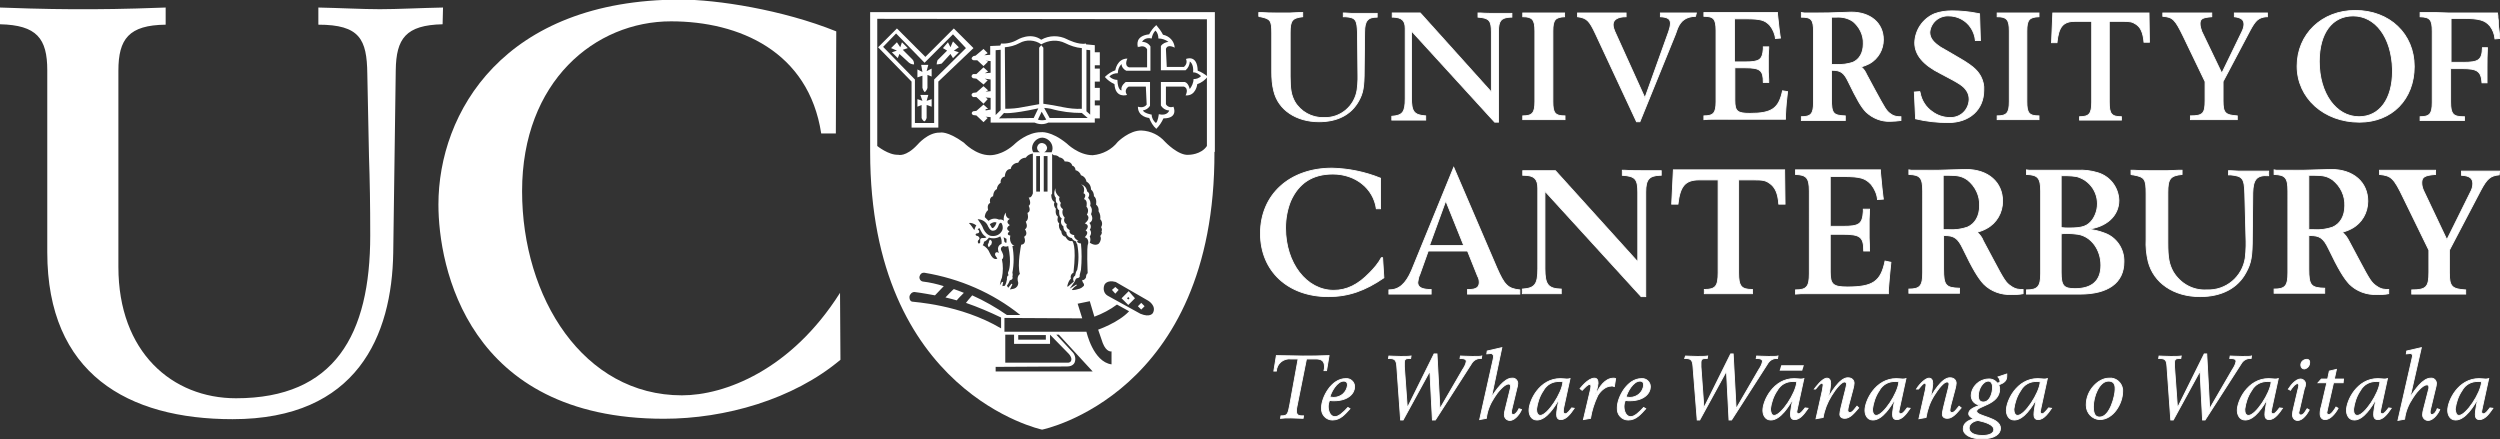
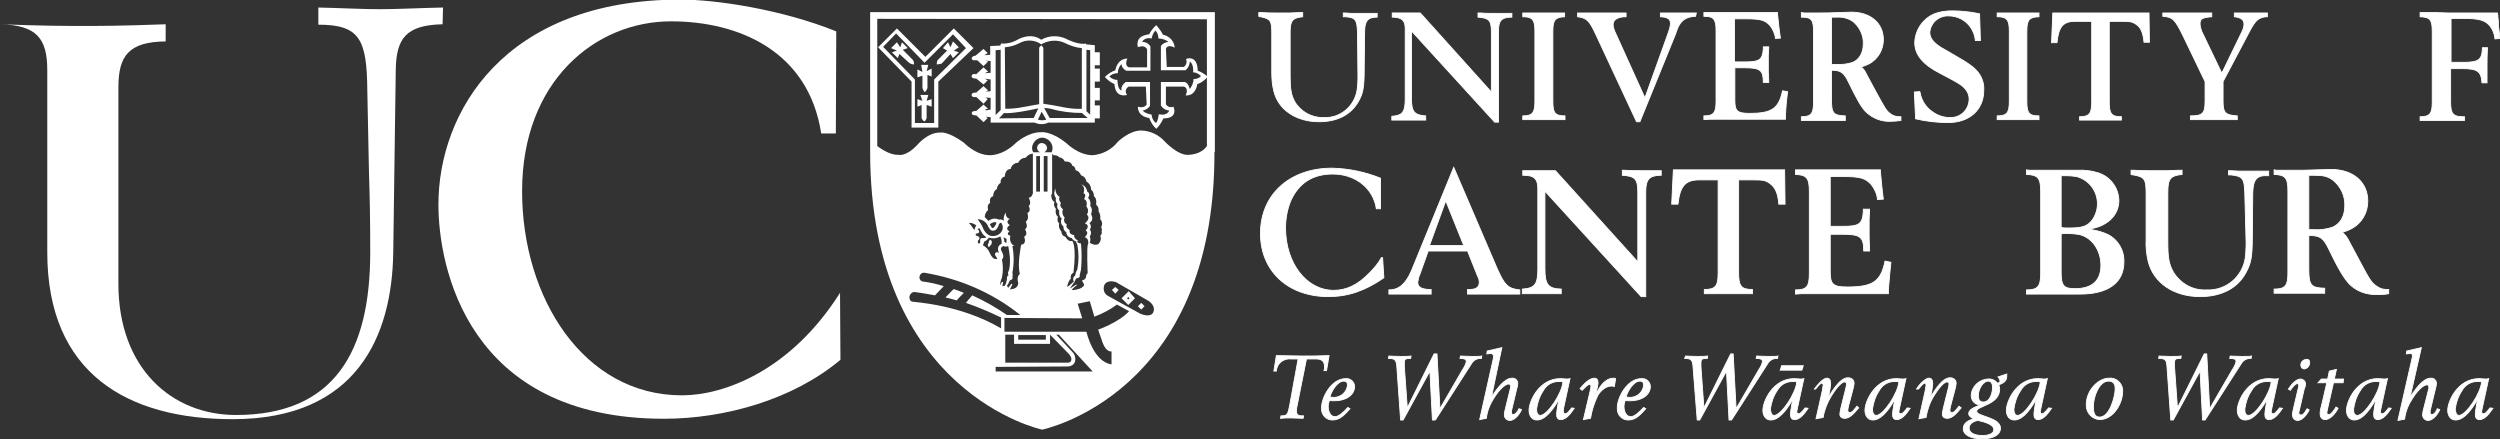
<svg xmlns="http://www.w3.org/2000/svg" version="1.1" id="Layer_1" x="0px" y="0px" viewBox="0 0 597.6 105" style="enable-background:new 0 0 597.6 105;" xml:space="preserve">
  <rect x="0" y="0" width="597.6" height="105" fill="#333333" stroke="none" />
  <style type="text/css">
	.st0{fill:#FFFFFF;}
	.st1{fill:none;}
	.st2{fill:none;stroke:#E30613;stroke-width:0.25;}
	.st3{fill:#FFFFFF;stroke:#FFFFFF;stroke-width:0.21;}
</style>
-   <path class="st0" d="M105.8,5.8C97,6,94.7,9.2,94.6,16.8L94,60.4c-0.3,19.8-8.6,39.8-38.4,39.8c-25.1,0-44.3-10.9-44.3-39.9V16.8  C11.3,9.2,8.8,6,0,5.8V1.8c10.9,0.4,15.5,0.4,19.8,0.4s9,0,19.8-0.4v4.1c-8.8,0.1-11.3,3.4-11.3,11v46.9c0,20.4,12.9,31.4,28.1,31.4  c23.6,0,32.1-15.2,32.1-38.9c0-7.6-0.1-13-0.3-19l-0.4-19.7C87.7,9.4,86,5.9,76.1,5.9V1.8c5,0.1,10.5,0.4,14.7,0.4s9.8-0.3,15.1-0.4  L105.8,5.8z" />
+   <path class="st0" d="M105.8,5.8C97,6,94.7,9.2,94.6,16.8L94,60.4c-0.3,19.8-8.6,39.8-38.4,39.8c-25.1,0-44.3-10.9-44.3-39.9V16.8  C11.3,9.2,8.8,6,0,5.8c10.9,0.4,15.5,0.4,19.8,0.4s9,0,19.8-0.4v4.1c-8.8,0.1-11.3,3.4-11.3,11v46.9c0,20.4,12.9,31.4,28.1,31.4  c23.6,0,32.1-15.2,32.1-38.9c0-7.6-0.1-13-0.3-19l-0.4-19.7C87.7,9.4,86,5.9,76.1,5.9V1.8c5,0.1,10.5,0.4,14.7,0.4s9.8-0.3,15.1-0.4  L105.8,5.8z" />
  <path class="st0" d="M199.8,31.9h-3.5c-3-19.6-19.6-26.8-35.9-26.8c-18.1,0-35.6,14.3-35.6,40.6c0,25.5,14.7,48.8,38.2,48.8  c10.2,0,26.1-6,37.8-24.5l0.1,16c-11.3,9.5-27.6,14.1-42.2,14.1c-47,0-53.9-36.4-53.9-51.2c0-22,15.6-49,57.9-49  c8.6,0,24.3,2.4,37.2,7.6L199.8,31.9z" />
  <path class="st1" d="M239.2,20.8" />
  <path class="st0" d="M272,11.3L272,11.3c-0.1-0.5-0.7-2.7,2.7-3.1c0.4-0.8,1-1.6,1.7-2.2c0.6,0.7,1.2,1.5,1.6,2.3  c1.5,0.3,2.7,1.5,2.8,3.1c0,0-1.7-1-2.1,0.3l0.2,4.3h4.1c0.6-0.5,0.8-1.2,0.5-1.9c0,0,2.7-1.2,2.8,2.8c0.9,0.3,1.6,0.8,2.4,1.4  c-0.6,0.8-1.5,1.5-2.5,1.8c0,0-0.3,2.9-2.8,2.7c0,0,0.9-1.6-0.4-2.1h-4.3v4.2c0.3,0.6,1.1,0.9,1.8,0.6c0,0,0,0,0,0  c0,0,1.3,2.8-2.4,2.8c-0.4,0.9-1,1.8-1.7,2.5c-0.8-0.7-1.3-1.6-1.7-2.6c0,0-2.7-0.2-2.7-2.7c0,0,1.4,0.5,2.1-0.5l-0.2-4.3h-4.1  c-0.7,0.4-0.9,1.2-0.5,1.8c0,0.1,0.1,0.1,0.1,0.2c0,0-2.8,0.9-3-2.6c-0.9-0.4-1.7-1-2.3-1.7c0.7-0.7,1.6-1.3,2.5-1.6  c0,0,0.4-2.8,2.9-2.8c0,0-0.9,1.7,0.4,2.1h4.3v-4.3c-0.3-0.7-1.2-0.9-1.8-0.6C272.2,11.1,272.1,11.2,272,11.3z M275,11.1v5.8h-5.8  c-0.6-0.3-1.1-0.9-1.1-1.6c-0.6,0.6-0.9,1.4-0.9,2.2c-0.7,0-1.5,0.2-2,0.8c0.5,0.5,1.2,0.8,1.9,0.8c0.1,2.6,1,2.5,1,2.5  c-0.3-1.1,1-2,1-2h5.8v5.7c-0.4,0.6-1,1-1.7,1.1c0.3,0.7,2.1,1,2.1,1c0,0.8,0.4,1.5,1,2c0.5-0.3,0.7-2.1,0.7-2.1  c2.1,0.5,2.5-0.9,2.5-0.9c-0.8,0-1.6-0.5-2-1.2v-5.6h5.7c0.9,0.2,1.2,1.7,1.2,1.7c0.5-0.7,0.9-1.5,0.9-2.4c0.7,0,1.3-0.2,1.8-0.7  c-0.5-0.5-1.1-0.9-1.9-0.9c0.2-2.1-0.8-2.6-0.8-2.6c0,0.8-0.4,1.6-1,2.1h-5.9V11c0.4-0.6,1.1-0.9,1.8-1c-0.7-0.5-1.5-0.8-2.4-0.8  c0-0.7-0.2-1.4-0.7-1.9c-0.5,0.5-0.8,1.2-0.9,1.9C273.6,8.8,273,10,273,10C273.8,10,274.6,10.4,275,11.1L275,11.1z" />
  <path class="st0" d="M209.9,11.3l4.5-4.5l6.8,6.8l6.8-6.8l4.7,4.7l-8.4,8v11h-6.4v-11L209.9,11.3z M218.7,19v10.4h4.6V19l7.6-7.5  l-3.1-3.3l-6.8,6.8L214.2,8l-3.1,3.2L218.7,19z" />
  <path class="st0" d="M220.2,15.5h1.7l-0.4,1.5l1.2-0.6v1.9l-1-0.4V21c-0.1,0.4-0.3,0.7-0.6,1c-0.2,0-0.4-0.4-0.6-1v-2.9l-1.2,0.4  v-1.9l1.2,0.6L220.2,15.5z" />
  <path class="st0" d="M220,22.7h1.9l-0.4,1.4l1.2-0.4v1.8l-1.2-0.4v3.1c-0.2,0.6-0.4,0.8-0.6,0.8c-0.3-0.2-0.5-0.5-0.6-0.8v-3.1  l-1,0.4v-1.8l1.2,0.4L220,22.7L220,22.7z" />
  <path class="st0" d="M213,11.5l1.4-1.4l0.8,1.2l0.4-1.2l1.4,1.4l-1.2,0.4l2.3,2.3c0.3,0.3,0.4,0.7,0.4,1.2c-0.4,0-0.8-0.1-1.2-0.4  l-2.3-2.1l-0.4,1l-1.4-1.4l1.2-0.4L213,11.5L213,11.5z" />
  <path class="st0" d="M227.8,9.9l1.4,1.4l-1.2,0.8l1.2,0.4l-1.4,1.4l-0.6-1l-2.1,2.3c-0.4,0.1-0.8,0.2-1.2,0.2c0-0.3,0.1-0.7,0.2-1  l2.3-2.3l-1-0.6l1.2-1.4l0.6,1.2L227.8,9.9L227.8,9.9z" />
  <path class="st0" d="M226,71.1c0.6,0.1,2.7,0.7,2.7,0.7c0.2-0.3,1.7-1.8,1.7-1.8c-0.4-0.2-2.4-0.9-2.4-0.9  C227.8,69.2,226,71.1,226,71.1z" />
  <polygon class="st0" points="272.8,72.4 272,73.2 272.8,74 273.6,73.2 " />
  <polygon class="st0" points="267.4,69.3 266.6,70.2 265.8,69.3 266.6,68.6 " />
  <path class="st0" d="M271.3,71.3l-1.6,1.6l-1.6-1.6l1.7-1.7L271.3,71.3z M269.7,71l-0.3,0.3l0.3,0.3l0.3-0.3L269.7,71z" />
  <path class="st0" d="M236.3,58.3c-0.1-0.1-0.1-0.2-0.1-0.3c0,0,0,0.1,0,0.1c-0.1,0.4-0.1,0.8,0.2,1l0.3-0.4l0,0l0.3-0.3l0,0l0,0  c0,0,0-0.1,0-0.1c0.2-0.4,0.1-0.8-0.3-1c0,0,0,0-0.1,0l-0.2,0.4l0,0L236.3,58.3z" />
  <path class="st0" d="M290.3,36.3c0.2,58.1-41.2,66.4-41.2,66.4S208,94,208,36.3V2.9h82.4V36.3z M209.7,4.5v30.4c0,0,2.7,2.2,5,2.1  c0,0,1.8,0.6,4.6-2.4c0,0,2.5-3,5.4-2.9c0,0,1.7-0.5,5.7,2.4c0,0,2.8,3,6.2,3c0,0,3,0.2,6.2-2.9c0,0,2.8-2.6,6-2.6  c0,0,2.4-0.4,6.2,2.7c0,0,2.8,2.8,6.2,2.8c2.4-0.2,4.6-1.4,6-3.2c0,0,2.8-2.8,5.7-2.7c2.2,0.1,4.2,1.1,5.6,2.7c0,0,3.2,3.4,5.7,3.1  c0,0,2.9,0,4.3-2.1V4.6L209.7,4.5z M248.6,37.3h-0.9v8.5h0.9V37.3z M250.4,37.3h-0.9v8.5h0.9V37.3z M251.3,36.5  c0.2-0.3,0.3-0.7,0.3-1.1c0-1.3-1.1-2.4-2.4-2.5c-1.3,0-2.4,1.1-2.5,2.4c0,0.4,0.1,0.8,0.3,1.1h1.6c-0.4-0.2-0.7-0.6-0.7-1.1  c0.1-0.7,0.6-1.2,1.3-1.1c0.6,0.1,1,0.5,1.1,1.1c0,0.5-0.3,0.9-0.7,1.1H251.3z M240.1,76v3.3h19.6c0,0,1.6,7.2,6,7.8V84  c0,0-1.2,0.3-2.1-2l-1.1-3.2c0,0,4.9-1.7,7.4-4.4l-2.9-1.6c-1.6,1.2-3.5,2.2-5.4,2.9l-1.1-3.7l-2.9,0.6l1.1,3.5L240.1,76z   M243.4,80.1v1.1h6.6v-1.1L243.4,80.1z M240.3,80v6.7h15c0,0,0.8,0,0.8-0.8c0,0,0.1-0.5-0.6-1.3L251,80v2.2h-8.6v-2.2L240.3,80z   M238,87.7v1.1h23.2l-8.1-8.8h-0.6l4,4.3c0.5,0.6,0.7,1.5,0.4,2.3c0,0-0.3,1-1.8,1L238,87.7z M272.6,75c2.4,1,3-0.2,3-0.2  c0.9-1.7-1.1-2.9-1.1-2.9l-7.8-4.5c-2.2-0.6-2.7,0.7-2.7,0.7c-0.4,1-0.1,2.1,0.8,2.6L272.6,75z M239.3,78.5v-2.6  c-2.7-1.3-5.5-2.5-8.4-3.5c0,0,1.1-1.4,1.5-1.8c2.9,1.3,5.7,2.9,8.3,4.7h3.2c-6.6-5.3-14.5-8.7-22.9-10.1c0,0-0.9-0.2-1.2,0.9  c-0.1,0.5,0.2,1.1,0.8,1.2c1.7,0.2,3.4,0.6,5,1.1l-2.1,2.2c0,0-3.2-0.6-4.9-0.8c-0.6,0-1.1,0.5-1.2,1.1c0,0,0,0,0,0  c0,0-0.1,1,0.6,1.2C218.2,72.2,229.5,72.7,239.3,78.5z M236.3,52.8c0.7-0.6,1.7-0.7,2.5-0.3c0.4-0.1,0.9,0,1.2,0.3  c-0.2-0.7,0-1.5,0.5-2c-0.2,0.6,0.1,1.3,0.8,1.5c0,0,0.1,0,0.1,0c-1.3,0.8,0,1.5,0,1.5c-1.4,0.9-0.1,1.5-0.1,1.5c-1,0.9,0.2,1,0.2,1  c-0.4,2,1,2.5,1,2.5c-0.2,0-0.3,0-0.5,0c0.4,2.1,0.4,4.3,0,6.4c0.1,0.3,0.1,0.6,0,0.9c0.3,0.8-0.6,0.9-0.6,0.9  c-0.2,0.5-0.4,0.9-0.7,1.3l0.3,0.5l0.8-1L242,68l-0.6,1.2l1-0.2c0.6-0.2,1-0.7,1-1.4c-0.5-1.6,0.4-2.1,0.4-2.1c-0.7-2.2,0.3-7,0.3-7  c1.5-0.2,0.7-1.9,0.7-1.9c1.1-0.6,0.2-1.8,0.2-1.8c0.9-0.5,0.2-1.8,0.2-1.8c0.9-0.6,0.4-2.1,0.4-2.1c1-0.4,0.3-1.7,0.3-1.7  c0.8-0.5,0-2,0-2c0.7,0.2,1-1,1-1v-9.5c-0.7,0.1-1.3,0.4-1.7,1c-0.8,0-1.5,0.5-1.8,1.2c-0.9,0-1.7,0.7-1.8,1.5  c-1.4,0-1.4,1.8-1.4,1.8c-0.7,0.1-1.1,0.8-1,1.5c-0.5,0.3-0.9,0.9-0.9,1.5c-0.9,0.4-0.9,1.7-0.9,1.7c-1.1,0.3-0.7,1.6-0.7,1.6  c-0.9,0.4-0.5,1.7-0.5,1.7c-0.5,0.4-0.8,1.1-0.8,1.7C235.7,52.2,236,52.5,236.3,52.8L236.3,52.8z M235.1,54.8c0.9,1.7,2,1.6,2,1.6  c0.8,0.1,1.7-0.2,2.2-0.9c0.5-0.6,0.5-1.4,0.2-2c-0.3-0.6-0.7,0.1-0.7,0.1c-0.5,1.6-1.2,1.5-1.2,1.5c-0.9,0.4-1.5-1.2-1.5-1.2  c-0.4-0.9-1.4-1.5-2.4-1.5C234.2,53.1,234.8,53.9,235.1,54.8L235.1,54.8z M235.2,57.8c0,0.3-0.1,0.6-0.3,0.8  c0.8,0.4,1.4,1.1,1.7,1.9c0.9,2,1.8,1.3,1.8,1.3l-0.4-0.6c-0.2-0.2-0.2-0.6,0-0.8c0.4-0.3,0.8,0.1,0.8,0.1c-0.8-1.8,0.6-2.2,0.6-2.2  c0.1-0.6,0-1.2-0.3-1.8c-0.8,0.5-1.8,0.6-2.7,0.3C236,57.3,235.7,57.6,235.2,57.8L235.2,57.8z M236.6,53.6l0.4,0.7  c0,0,0.2,0.5,0.6,0c0.3-0.3,0.5-0.7,0.6-1.1C238.2,53.2,237.7,52.8,236.6,53.6L236.6,53.6z M233.4,53.9c-0.5-0.4-1.2-0.7-1.8-0.6  c0.5,0.5,0.9,1.1,1.3,1.7C232.9,55,233.2,54,233.4,53.9L233.4,53.9z M239.8,58.8c-0.1,0.1-0.3,0.2-0.4,0.3c-0.2,0.2-0.2,0.6,0,0.9  c0,0,0.9,1.4,0.1,2c0.3,1.4,0.3,2.9,0,4.4c-0.3,0.6-0.4,1.2-0.5,1.8l0.5-0.8h0.3l-0.2,1l0.6-0.1c0.3-0.5,0.4-1,0.5-1.5  c0,0-0.1-0.9,0.4-1c-0.2-0.3-0.2-0.7,0-1c0,0,0.8-1.8-0.1-6C240.7,59,240.2,59,239.8,58.8L239.8,58.8z M239.9,56.7  c0,0,0.2,0.9,0.2,1.1l0.2,0.2h0.3l0-0.9L239.9,56.7z M255.7,69l1.6-1l0.1,0.2c-0.5,0.3-0.9,0.7-1.2,1.1c0,0,0.3,0.2,1.9-0.3  c0.3-0.1,0.6-0.3,0.9-0.6c0,0,0.3-0.2,0-0.7c-0.2-0.2-0.3-0.5-0.3-0.8c0.2,0.1,0.5,0,0.6-0.2c0,0,0.1,0,0.3-0.4c0-0.4,0.1-0.8,0.4-1  c0,0-0.3-6.5,0.1-7c0,0,0.3-1.3-0.8-1.6c0,0,1.2-1.1,0.2-1.6c0,0,1.3-1.2-0.2-1.7c0,0,1.6-1.1,0.5-2.1c0.4-0.6,0.4-1.4-0.1-1.9  c0,0,0.4-1.6-0.6-1.8c0,0,0.8-1.1-0.1-1.4c0,0,0.6-1.6-0.6-2.1c0,0,1.2,0.1,1.5,1.7c0,0,0.9,0.4,0.2,1.5c0.5,0.5,0.7,1.2,0.5,1.9  c0.5,0.6,0.5,1.3,0.2,2c0,0,0.9,1.4-0.4,2.1c0.4,0.4,0.5,1.1,0.1,1.6c0.4,0.4,0.4,1.1,0,1.6c0,0,0,0,0,0c0.2,0.5,0.2,1.1,0,1.5  c0,0,1.3,1,2.2,0.2c0.4-0.5,0.6-1.2,0.3-1.8c0,0,0.6-0.6,0.3-1.1c0.2-0.3,0.1-0.7-0.1-1c0.4-0.6,0.3-1.4-0.2-1.9  c0.1-0.6,0-1.3-0.4-1.9c0.1-0.6-0.1-1.2-0.6-1.6c0,0,0.3-1.4-0.5-2c0-0.6-0.2-1.2-0.7-1.6c0-0.8-0.4-1.5-1.1-1.9  c-0.1-0.7-0.6-1.3-1.3-1.5c-0.2-0.6-0.7-1.1-1.3-1.2c0-0.5-0.3-1-0.8-1.1c0,0-0.1-1.1-1.8-1c-0.2-0.6-0.7-0.9-1.3-1  c-0.3-0.4-0.8-0.5-1.3-0.5l-0.4-0.3v9.4c0,0,0,0.3-0.2,0.3c0,0-0.1,1.4,0.8,1.8c-0.3,0.5-0.1,1.2,0.3,1.6c0,0-0.3,1.4,0.5,1.9  c0,0-0.4,1.1,0.3,1.6c-0.2,0.7,0,1.4,0.5,1.9c0,0,0,1.1,1,1.3c0,0,0.6,1.3,1.6,1c0,0,1.1,0.8,0.3,7.6c-0.5,0.2-0.8,0.8-0.6,1.4  c0,0-0.6,0.4-0.9,1.9h0.2l1.4-1.2c-0.3-0.5-0.2-1.1,0.3-1.4c0.1-0.5,0.2-1,0.5-1.4c0.4-2,0.4-4.1,0-6.1c-0.2-0.2-0.2-0.5-0.3-0.7  c-0.4-0.1-0.8-0.4-1-0.8c-0.7-0.1-1.3-0.6-1.3-1.4c-0.8-0.4-0.7-1.4-0.7-1.4c-1-0.6-0.4-1.9-0.4-1.9c-0.8-0.4-0.6-1.9-0.6-1.9  c-0.8-0.5-0.4-1.6-0.4-1.6c-0.6-0.3-0.4-1.4-0.4-1.4c-0.8-0.9-0.1-2.3-0.1-2.3c-0.1,0.8,0.3,1.6,1,2.1c-0.4,0.7,0.3,1.4,0.3,1.4  c-0.5,0.9,0.5,1.5,0.5,1.5c-0.3,0.7-0.1,1.5,0.4,2c-0.5,1.2,0.5,1.6,0.5,1.6c-0.4,0.9,0.7,1.4,0.7,1.4c-0.3,1.1,1.1,1.2,1.1,1.2  c-0.3,0.7,1,1.4,1,1.4c-0.1,0-0.2,0.1-0.4,0.1c0.2,0.3,0.6,0.5,1,0.5c0.2,2.1,0.2,4.2,0,6.3c-0.1,0.4-0.2,0.8-0.3,1.2  c0,0.1,0,0.3,0,0.4c-0.1,0.3-0.4,0.4-0.7,0.4c-0.3,0.2-0.4,0.5-0.5,0.8L255.7,69z M233.7,54.8l0.3,0.3c0.3,0.7-0.5,0.7-0.5,0.7  c-0.4,0.1-0.4,0.5,0.1,0.6h0c0.2,0,0.4,0.2,0.5,0.4c0.2,0.3-0.3,0.7-0.3,0.7c-0.1,0.2-0.1,0.5,0.1,0.7c0.2,0.1,0.4-0.2,0.4-0.2v-0.6  c0-0.6,0.7-0.5,0.7-0.5c0.3,0,0.6,0,0.8-0.2c-0.5-0.3-0.9-0.7-1.1-1.1l-0.6-1.1L233.7,54.8z" />
  <path class="st2" d="M268.1,15.3" />
  <path class="st0" d="M239.3,10.4c1.3,0.1,2.7-0.2,3.9-0.9c0,0,3.1-1.9,5.7,0c1.9-1.1,4.3-1.1,6.2-0.1c0,0,2.7,1.4,4.5,1v0.2l2.1,0.2  v1.7h1.2v3.1h-1.2v0.8h1.2v3.1h-1.2V21h1.2v3h-1.2v1.2h1.2v3.1h-1.2v1h-11.1c-1,0.5-2.2,0.5-3.3,0h-10.5v-1.3l-1.2-0.1l0.5,0.3l-1,1  l-1.7-1.6l-0.8-0.1c0,0-0.7-0.4,0-0.9l0.8-0.1l1.7-1.5l1.1,1l-0.6,0.1v0.3l1.2-0.2v-2.8l-1.2-0.1l0.5,0.4l-1,1.1l-1.7-1.6h-0.8  c0,0-0.8-0.5,0-1l0.8-0.1l1.7-1.5l1.1,1l-0.6,0.3l1.2-0.1V19l-1.4-0.2l0.7,0.4l-1,1l-1.7-1.4l-0.8-0.1c0,0-0.8-0.4,0-1h0.8l1.7-1.6  l1.1,1l-0.8,0.4l1.4-0.1v-2.8l-1.2-0.1l0.6,0.2l-1.1,1.1l-1.5-1.4h-0.9c0,0-1-0.3,0-1l0.5-0.1l1.9-1.6l1,1l-0.8,0.5l1.4-0.1V11  l2.4-0.1L239.3,10.4z M238,27.5l1.2-1.2V11.9L238,12L238,27.5z M247.1,28.2l1.1-2.3c-6.9,1.5-8.2,1.1-8.2,1.1l-1.2,1.3L247.1,28.2z   M249,26.7l-0.9,1.9c0.6,0.2,1.4,0.2,2,0L249,26.7z M249.6,25.8l1.3,2.4h9.1l-1.4-1.2c-2.5,0-5-0.3-7.4-1  C250.6,25.9,250.1,25.8,249.6,25.8z M259.7,26.6l0.9,0.8V12l-0.9-0.1V26.6z M240.3,26c1.4,0,2.8-0.1,4.2-0.4  c2.1-0.4,3.9-0.7,3.9-0.7V11.4l0.5-0.6l0.5,0.6v13.4c1.6,0.2,3.1,0.5,4.6,0.8c1.5,0.3,3.1,0.5,4.6,0.4V11.5c-1.4-0.1-2.8-0.6-4-1.2  c-1.8-0.9-4-0.7-5.7,0.3c-1.5-1.1-3.6-1.2-5.2-0.3c-1.1,0.6-2.3,0.9-3.5,1L240.3,26z" />
  <polygon class="st0" points="430.8,88.6 425.4,88.6 425.8,87.3 431.2,87.3 " />
  <path class="st3" d="M310.3,85.8h-1.7c-1.8-0.2-3.4,1.1-3.5,2.9h-0.6l0.6-3.7c2.1,0,4.2,0.1,6.3,0.1s4.2,0,6.3-0.1l-0.6,3.6h-0.6  c0.1-0.3,0.1-0.7,0.1-1c0-1.4-0.8-1.8-2.1-1.8h-2.2L310,97.3c-0.1,0.3-0.1,0.7-0.1,1c0,0.9,0.6,1.1,1.2,1.1h0.5l-0.1,0.6  c-0.9,0-1.8-0.1-2.9-0.1s-1.8,0-2.5,0.1l0.1-0.6h0.2c1.3,0,1.5-0.4,1.9-2.6L310.3,85.8z" />
  <path class="st3" d="M322.7,97.7c-1.2,1.3-2.3,2.7-4.2,2.7c-1.5,0-2.7-1.3-2.6-2.8c0-0.1,0-0.1,0-0.2c0-2.3,2.3-6.9,5.8-6.9  c1.1-0.1,2.1,0.8,2.1,1.9c0,0,0,0,0,0.1c0,1.4-1.4,3.3-4.9,3.3c-0.4,0-0.7,0-1.1-0.1c-0.2,0.5-0.3,1-0.3,1.5c0,1.1,0.5,2.4,1.6,2.4  c0.9,0,2-1,3.1-2.2L322.7,97.7z M322.1,92.1c0-0.6-0.2-1-0.9-1c-1.6,0-3,2.6-3.3,3.8c0.3,0,0.6,0.1,0.9,0.1  C320.5,95,321.9,93.8,322.1,92.1L322.1,92.1z" />
  <path class="st3" d="M333.9,87.7c-0.1-1.5-0.4-2-1.7-2h-0.3l0.1-0.6c0.5,0,1.4,0.1,2.8,0.1c1.1,0,1.9,0,2.5-0.1l-0.1,0.6h-0.4  c-0.8,0-1.1,0.2-1.1,1c0,0.4,0,0.7,0,1l0.7,9.8l0,0l6.4-12.9h0.7l0.7,13.1l0,0l5.4-9.3c0.4-0.6,0.8-1.3,0.9-2c0-0.5-0.5-0.7-1.2-0.7  h-0.3l0.1-0.6c0.5,0,1.4,0.1,2.8,0.1s2,0,2.3-0.1l-0.1,0.6c-1-0.1-1.9,0.4-2.4,1.3l-8.6,13.4h-0.7l-0.6-11.7l0,0l-6.4,11.7h-0.6  L333.9,87.7z" />
  <path class="st3" d="M356.9,86c0.1-0.3,0.1-0.6,0.1-0.9c0-0.3-0.3-0.6-0.6-0.6c0,0,0,0,0,0c-0.3,0-0.7,0.1-1,0.1l0.1-0.7l3.5-0.8  L356.5,95l0,0c1.1-1.8,3.1-4.6,4.9-4.6c0.7-0.1,1.3,0.4,1.4,1.1c0,0.1,0,0.1,0,0.2c0,0.4-0.1,0.7-0.2,1.1l-1.2,5  c-0.1,0.3-0.1,0.5-0.1,0.8c0,0.2,0.1,0.4,0.3,0.5c0,0,0.1,0,0.1,0c0.6,0,1.1-0.8,1.4-1.4l0.6,0.2c-0.2,0.6-1.4,2.6-2.8,2.6  c-0.7,0-1.3-0.6-1.3-1.3c0,0,0-0.1,0-0.1c0-0.4,0.1-0.8,0.2-1.2L361,93c0.1-0.2,0.1-0.5,0.1-0.7c0-0.3-0.2-0.5-0.4-0.5  c0,0-0.1,0-0.1,0c-1.1,0-2.8,2.2-3.4,3.2c-1,1.5-1.7,3.2-1.9,5l-1.6,0.3L356.9,86z" />
  <path class="st3" d="M376.3,97.6c-0.7,1-1.8,2.7-3.2,2.7c-0.8,0-1-0.6-1-1.2c0-0.8,0.2-1.6,0.3-2.4l0.3-1.4l0,0  c-0.9,1.7-3,5.1-5.3,5.1c-1.4,0-1.9-1.3-1.9-2.3c0-2.3,2.5-7.6,7.5-7.6c0.5,0,1.2,0.1,1.5,0.1c0.3,0,0.5,0,0.8-0.1l-1.5,6.9  c-0.1,0.3-0.1,0.7-0.1,1c0,0.3,0.2,0.5,0.4,0.5c0,0,0,0,0.1,0c0.5,0,1.1-0.9,1.5-1.4L376.3,97.6z M368.2,99.3c1.7,0,5.2-5.3,5.4-8  c-0.2-0.1-0.5-0.1-0.7-0.1c-1.7-0.1-3.2,0.7-4,2.2c-0.9,1.3-1.4,2.9-1.6,4.4C367.3,98.5,367.5,99.3,368.2,99.3z" />
  <path class="st3" d="M380.1,93.5c0.1-0.4,0.2-0.8,0.2-1.2c0-0.2-0.1-0.4-0.3-0.4c0,0,0,0,0,0c-0.5,0-1,0.6-1.8,1.4l-0.5-0.4  c0.1-0.1,1.9-2.5,3.4-2.5c0.7,0,0.9,0.5,0.9,1.2c-0.1,1-0.4,1.9-0.7,2.9h0c0.2-0.5,0.3-0.6,0.5-0.9c0.5-0.9,1.8-3.2,3.9-3.2  c0.2,0,0.3,0,0.5,0.1l-0.3,1.9c-0.3-0.1-0.6-0.2-0.8-0.1c-1.6,0-2.9,1.7-3.2,2.3c-0.8,1.7-1.4,3.5-1.7,5.4l-1.7,0.3L380.1,93.5z" />
  <path class="st3" d="M393.4,97.7c-1.2,1.3-2.3,2.7-4.2,2.7c-1.5,0-2.7-1.3-2.6-2.8c0-0.1,0-0.1,0-0.2c0-2.3,2.3-6.9,5.8-6.9  c1.1-0.1,2.1,0.8,2.1,1.9c0,0,0,0,0,0.1c0,1.4-1.4,3.3-4.9,3.3c-0.4,0-0.7,0-1.1-0.1c-0.2,0.5-0.3,1-0.3,1.5c0,1.1,0.5,2.4,1.6,2.4  c0.9,0,2-1,3.1-2.2L393.4,97.7z M392.9,92.1c0-0.6-0.2-1-0.9-1c-1.6,0-3,2.6-3.3,3.8c0.3,0,0.6,0.1,0.9,0.1  C391.3,95,392.7,93.8,392.9,92.1L392.9,92.1z" />
  <path class="st3" d="M404.7,87.7c-0.1-1.5-0.4-2-1.7-2h-0.3l0.2-0.6c0.5,0,1.4,0.1,2.8,0.1c1.1,0,1.9,0,2.5-0.1l-0.1,0.6h-0.4  c-0.8,0-1.1,0.2-1.1,1c0,0.4,0,0.7,0,1l0.7,9.8l0,0l6.4-12.9h0.6l0.7,13.1l0,0l5.4-9.3c0.4-0.6,0.8-1.3,0.9-2c0-0.5-0.5-0.7-1.2-0.7  h-0.3l0.1-0.6c0.5,0,1.4,0.1,2.8,0.1s2,0,2.3-0.1l-0.1,0.6c-1-0.1-1.9,0.4-2.4,1.3l-8.6,13.4h-0.6l-0.6-11.7l0,0l-6.4,11.7h-0.6  L404.7,87.7z" />
  <path class="st3" d="M432.2,97.6c-0.7,1-1.8,2.7-3.2,2.7c-0.8,0-1-0.6-1-1.2c0-0.8,0.2-1.6,0.3-2.4l0.3-1.4l0,0  c-0.9,1.7-3,5.1-5.3,5.1c-1.4,0-1.9-1.3-1.9-2.3c0-2.3,2.5-7.6,7.5-7.6c0.5,0,1.2,0.1,1.5,0.1c0.3,0,0.5,0,0.8-0.1l-1.5,6.9  c-0.1,0.3-0.1,0.7-0.2,1c0,0.3,0.2,0.5,0.4,0.5c0,0,0,0,0.1,0c0.4,0,1.1-0.9,1.5-1.4L432.2,97.6z M424.1,99.3c1.7,0,5.2-5.3,5.4-8  c-0.2-0.1-0.5-0.1-0.7-0.1c-1.7-0.1-3.2,0.7-4,2.2c-0.9,1.3-1.4,2.9-1.6,4.4C423.3,98.5,423.4,99.3,424.1,99.3z" />
  <path class="st3" d="M433.7,93c0.3-0.4,1.9-2.6,3-2.6c0.6,0,0.9,0.4,0.9,1.3c-0.1,1.2-0.3,2.5-0.7,3.6v0c0.6-1.1,2.8-5,4.8-5  c1.1,0,1.5,0.7,1.5,1.3c0,1.1-1.5,5.5-1.5,6.5c0,0.3,0.2,0.5,0.4,0.5c0,0,0,0,0.1,0c0.3,0,0.6-0.1,1.2-0.9l0.5-0.6l0.4,0.4  c-1.1,1.3-2.1,2.5-3.3,2.5c-0.8,0-1.2-0.4-1.2-1c0-1.1,1.6-6.4,1.6-7.2c0-0.3-0.2-0.5-0.5-0.5c0,0,0,0,0,0c-0.7,0-2,1.5-3.1,3.3  c-1,1.6-1.7,3.4-2,5.2l-1.7,0.3l1.3-5.8c0.2-0.7,0.3-1.4,0.4-2.2c0-0.3-0.1-0.5-0.3-0.5c-0.4,0-1,0.8-1.5,1.4L433.7,93z" />
  <path class="st3" d="M456.6,97.6c-0.7,1-1.8,2.7-3.2,2.7c-0.8,0-1-0.6-1-1.2c0-0.8,0.2-1.6,0.3-2.4l0.3-1.4l0,0  c-0.9,1.7-3,5.1-5.3,5.1c-1.4,0-1.9-1.3-1.9-2.3c0-2.3,2.5-7.6,7.5-7.6c0.5,0,1.2,0.1,1.5,0.1c0.3,0,0.5,0,0.8-0.1l-1.5,6.9  c-0.1,0.3-0.1,0.7-0.2,1c0,0.3,0.2,0.5,0.4,0.5c0,0,0,0,0.1,0c0.5,0,1.1-0.9,1.5-1.4L456.6,97.6z M448.5,99.3c1.7,0,5.2-5.3,5.4-8  c-0.2-0.1-0.5-0.1-0.7-0.1c-1.7-0.1-3.2,0.7-4,2.2c-0.9,1.3-1.4,2.9-1.6,4.4C447.6,98.5,447.8,99.3,448.5,99.3z" />
  <path class="st3" d="M458.1,93c0.2-0.4,1.9-2.6,3-2.6c0.6,0,0.9,0.4,0.9,1.3c-0.1,1.2-0.3,2.5-0.7,3.6v0c0.6-1.1,2.8-5,4.8-5  c1.1,0,1.5,0.7,1.5,1.3c0,1.1-1.5,5.5-1.5,6.5c0,0.3,0.2,0.5,0.4,0.5c0,0,0,0,0.1,0c0.3,0,0.6-0.1,1.2-0.9l0.5-0.6l0.5,0.4  c-1.1,1.3-2.1,2.5-3.3,2.5c-0.8,0-1.2-0.4-1.2-1c0-1.1,1.6-6.4,1.6-7.2c0-0.3-0.2-0.5-0.5-0.5c-0.7,0-2,1.5-3.1,3.3  c-1,1.6-1.6,3.4-1.9,5.2l-1.7,0.3l1.3-5.8c0.2-0.7,0.3-1.4,0.4-2.2c0-0.3-0.1-0.5-0.3-0.5c-0.4,0-1,0.8-1.5,1.4L458.1,93z" />
  <path class="st3" d="M479.7,89.4c0,0.2,0,0.3,0,0.5c0,1.1-0.6,1.6-1.9,2.1c0.1,0.3,0.2,0.7,0.2,1c0,3.8-5.5,4-5.5,5.3  s5.7,1.4,5.7,4.1c0,1.3-1.4,2.5-4.4,2.5c-2.8,0-4.5-1-4.5-2.4s1.2-2,2.5-2.4l0,0c-0.7-0.3-1.2-0.7-1.2-1.2c0-1,1.2-1.5,2.8-2.1l0,0  c-1.2,0-2.1-0.9-2.2-2.1c0-0.1,0-0.1,0-0.2c0.1-2.1,1.9-3.8,4-3.9c0.9-0.1,1.7,0.3,2.3,1c0.3-0.1,0.6-0.2,0.6-0.5  c-0.1-0.4-0.2-0.7-0.5-1L479.7,89.4z M472.8,100.5c-0.7,0.1-2.1,0.6-2.1,1.8c0,0.9,0.8,1.8,3.2,1.8c1.6,0,2.7-0.5,2.7-1.4  C476.6,101.5,474.6,100.9,472.8,100.5z M475.3,91.1c-1.3,0-2.4,1.9-2.4,3.5c0,1,0.4,1.5,1.2,1.5c1.6,0,2.2-2.2,2.2-3.5  C476.3,91.5,475.8,91.1,475.3,91.1L475.3,91.1z" />
  <path class="st3" d="M490.4,97.6c-0.7,1-1.8,2.7-3.2,2.7c-0.8,0-1-0.6-1-1.2c0-0.8,0.2-1.6,0.3-2.4l0.3-1.4l0,0  c-0.9,1.7-3,5.1-5.3,5.1c-1.4,0-1.9-1.3-1.9-2.3c0-2.3,2.5-7.6,7.5-7.6c0.5,0,1.2,0.1,1.5,0.1c0.3,0,0.5,0,0.8-0.1l-1.5,6.9  c-0.1,0.3-0.1,0.7-0.2,1c0,0.3,0.2,0.5,0.4,0.5c0,0,0,0,0.1,0c0.4,0,1.1-0.9,1.5-1.4L490.4,97.6z M482.3,99.3c1.7,0,5.2-5.3,5.4-8  c-0.2-0.1-0.5-0.1-0.7-0.1c-1.7-0.1-3.2,0.7-4,2.2c-0.9,1.3-1.4,2.9-1.6,4.4C481.4,98.5,481.6,99.3,482.3,99.3L482.3,99.3z" />
  <path class="st3" d="M504.1,90.4c1.6-0.2,3.1,1,3.3,2.7c0,0.2,0,0.3,0,0.5c0,2.8-2.2,6.7-5.5,6.7c-1.8-0.1-3.2-1.6-3.2-3.4  c0-0.1,0-0.1,0-0.2C498.7,93.3,501.6,90.4,504.1,90.4z M504,91.1c-2.2,0-3.6,3.7-3.6,6.1c0,1.8,0.5,2.5,1.5,2.5  c2.5,0,3.7-5.2,3.7-6.6C505.7,91.3,504.7,91.1,504,91.1L504,91.1z" />
  <path class="st3" d="M518,87.7c-0.1-1.5-0.3-2-1.7-2H516l0.1-0.6c0.5,0,1.4,0.1,2.8,0.1c1.1,0,1.9,0,2.5-0.1l-0.1,0.6h-0.4  c-0.8,0-1.1,0.2-1.1,1c0,0.4,0,0.7,0,1l0.7,9.8l0,0l6.4-12.9h0.6l0.7,13.1l0,0l5.4-9.3c0.4-0.6,0.8-1.3,0.9-2c0-0.5-0.4-0.7-1.2-0.7  H533l0.1-0.6c0.5,0,1.4,0.1,2.8,0.1s2,0,2.3-0.1l-0.1,0.6c-1-0.1-1.9,0.4-2.4,1.3l-8.6,13.4h-0.6l-0.6-11.7l0,0l-6.4,11.7h-0.6  L518,87.7z" />
  <path class="st3" d="M545.6,97.6c-0.7,1-1.8,2.7-3.2,2.7c-0.8,0-1-0.6-1-1.2c0-0.8,0.2-1.6,0.3-2.4l0.3-1.4l0,0  c-0.9,1.7-3,5.1-5.3,5.1c-1.4,0-1.9-1.3-1.9-2.3c0-2.3,2.5-7.6,7.5-7.6c0.5,0,1.2,0.1,1.5,0.1c0.3,0,0.5,0,0.8-0.1l-1.5,6.9  c-0.1,0.3-0.1,0.7-0.2,1c0,0.3,0.2,0.5,0.4,0.5c0,0,0,0,0.1,0c0.5,0,1.1-0.9,1.5-1.4L545.6,97.6z M537.5,99.3c1.7,0,5.2-5.3,5.4-8  c-0.2-0.1-0.5-0.1-0.7-0.1c-1.7-0.1-3.2,0.7-4,2.2c-0.9,1.3-1.4,2.9-1.6,4.4C536.6,98.5,536.7,99.3,537.5,99.3z" />
  <path class="st3" d="M549.3,93.1c0.1-0.3,0.2-0.7,0.2-1c0-0.2-0.1-0.4-0.3-0.4c-0.6,0-1.3,1-1.7,1.6l-0.5-0.3l0.1-0.1  c0.4-0.7,1.7-2.3,2.8-2.3c0.6,0,1.2,0.5,1.2,1.1c0,0,0,0,0,0.1c0,0.4-0.1,0.8-0.3,1.2l-1.1,4.8c-0.1,0.3-0.1,0.5-0.2,0.8  c0,0.4,0.2,0.6,0.5,0.6c0.5,0,0.9-0.5,1.1-0.9l0.4-0.6l0.5,0.3c-0.5,0.9-1.5,2.5-2.8,2.5c-0.7,0-1.2-0.6-1.2-1.3c0,0,0-0.1,0-0.1  c0-0.4,0.1-0.9,0.2-1.3L549.3,93.1z M551.3,85.9c0.4-0.1,0.8,0.2,0.8,0.6c0,0.1,0,0.1,0,0.2c0,0.8-0.6,1.4-1.3,1.5  c-0.4,0-0.8-0.4-0.8-0.8c0,0,0,0,0,0C549.9,86.6,550.5,86,551.3,85.9z" />
  <path class="st3" d="M556.2,91.5h-2.1l0.8-0.9h1.5l0.4-1.9l1.7-0.4l-0.5,2.3h2.2l-0.1,0.9h-2.3l-1.3,5.7c-0.1,0.5-0.2,0.9-0.3,1.4  c0,0.3,0.2,0.5,0.4,0.5c0,0,0,0,0.1,0c0.6,0,1.4-1.3,1.7-1.8l0.5,0.3c-0.7,1.3-1.9,2.7-3.1,2.7c-0.7,0-1.2-0.5-1.2-1.4  c0-0.6,0.1-1.2,0.3-1.8L556.2,91.5z" />
  <path class="st3" d="M571.6,97.6c-0.7,1-1.8,2.7-3.2,2.7c-0.8,0-1-0.6-1-1.2c0-0.8,0.2-1.6,0.3-2.4l0.3-1.4h0  c-0.9,1.7-3,5.1-5.2,5.1c-1.4,0-1.9-1.3-1.9-2.3c0-2.3,2.5-7.6,7.5-7.6c0.5,0,1.2,0.1,1.5,0.1c0.3,0,0.5,0,0.8-0.1l-1.5,6.9  c-0.1,0.3-0.1,0.7-0.2,1c0,0.3,0.2,0.5,0.4,0.5c0,0,0,0,0.1,0c0.5,0,1.1-0.9,1.5-1.4L571.6,97.6z M563.5,99.3c1.7,0,5.2-5.3,5.4-8  c-0.2-0.1-0.5-0.1-0.7-0.1c-1.7-0.1-3.2,0.7-4,2.2c-0.9,1.3-1.4,2.9-1.6,4.4C562.6,98.5,562.7,99.3,563.5,99.3z" />
  <path class="st3" d="M576.5,86c0.1-0.3,0.1-0.6,0.2-0.9c0-0.3-0.2-0.6-0.5-0.6c0,0,0,0,0,0c-0.3,0-0.7,0.1-1,0.1l0.1-0.7l3.5-0.8  L576.1,95l0,0c1.1-1.8,3.1-4.6,4.9-4.6c0.7-0.1,1.3,0.4,1.4,1.1c0,0.1,0,0.1,0,0.2c0,0.4-0.1,0.7-0.2,1.1l-1.2,5  c-0.1,0.3-0.1,0.5-0.1,0.8c0,0.2,0.1,0.4,0.3,0.5c0,0,0.1,0,0.1,0c0.6,0,1.1-0.8,1.3-1.4l0.6,0.2c-0.2,0.6-1.4,2.6-2.8,2.6  c-0.7,0-1.3-0.6-1.3-1.3c0,0,0-0.1,0-0.1c0-0.4,0.1-0.8,0.2-1.2l1.2-4.7c0.1-0.2,0.1-0.5,0.1-0.7c0-0.3-0.2-0.5-0.4-0.5  c0,0-0.1,0-0.1,0c-1.1,0-2.8,2.2-3.4,3.2c-1,1.5-1.7,3.2-1.9,5l-1.6,0.3L576.5,86z" />
  <path class="st3" d="M595.9,97.6c-0.7,1-1.8,2.7-3.2,2.7c-0.8,0-1-0.6-1-1.2c0-0.8,0.2-1.6,0.3-2.4l0.3-1.4l0,0  c-0.9,1.7-3,5.1-5.3,5.1c-1.4,0-1.9-1.3-1.9-2.3c0-2.3,2.5-7.6,7.5-7.6c0.5,0,1.2,0.1,1.5,0.1c0.3,0,0.5,0,0.8-0.1l-1.5,6.9  c-0.1,0.3-0.1,0.7-0.2,1c0,0.3,0.2,0.5,0.4,0.5c0,0,0,0,0.1,0c0.5,0,1.1-0.9,1.5-1.4L595.9,97.6z M587.8,99.3c1.7,0,5.2-5.3,5.4-8  c-0.2-0.1-0.5-0.1-0.7-0.1c-1.7-0.1-3.2,0.7-4,2.2c-0.9,1.3-1.4,2.9-1.6,4.4C587,98.5,587.1,99.3,587.8,99.3z" />
  <path class="st3" d="M326.2,7.7l-0.1,9c0,4.2-0.3,5.6-1.3,7.4c-1.8,3.3-5.1,5-9.5,5c-5.4,0-9.7-2.8-10.8-7.3  c-0.4-1.5-0.5-3.1-0.5-4.6V7.9c0-3-0.3-3.4-2.7-3.9c-0.1,0-0.3,0-0.4-0.1V3h0.7c1.5,0.1,2,0.1,3.3,0.1c1.5,0,2.9,0,3.5,0l2.1-0.1  h0.9V4c-2.5,0.3-3,0.9-3,3.8v10.5c0,3.2,0.3,4.5,1.1,6c1.4,2.4,4.1,3.9,6.9,3.8c4,0.2,7.4-2.7,8-6.6c0.1-0.8,0.2-1.7,0.2-2.5v-1  L324.5,8c-0.1-3.3-0.4-3.8-2.9-4h-0.5V3.1h0.4l1.6,0.1c0.5,0,1,0,1.6,0s1.1,0,2.4,0h1.5h0.6v0.9C327,4.1,326.2,4.9,326.2,7.7z" />
  <path class="st3" d="M361.4,4.1h-0.3c-2.3,0.1-2.9,0.9-2.9,3.4v21.7h-0.9L337.4,7.4v16c0,3.3,0.6,4.1,3.4,4.3v1h-8.1v-0.9  c2.6-0.2,3.2-1,3.2-4.2V6.8c0-1.9-0.8-2.6-2.8-2.7h-0.3v-1h0.6h1.4h1.5h1.5h1.7l17,18.9V7.7c0-2.8-0.5-3.4-3.2-3.6v-1h0.6  c1.1,0.1,2.7,0.1,3.6,0.1h1.6h2.3L361.4,4.1z" />
  <path class="st3" d="M374.1,4c-2.3,0.1-2.9,0.7-2.9,3.4v16.9c0,2.7,0.5,3.4,2.9,3.4v0.9c-2.3,0-3.1,0-5,0s-2.8,0-5.1,0v-0.9  c2.3,0,2.9-0.7,2.9-3.4V7.4c0-2.7-0.6-3.4-2.9-3.4V3.1c2.3,0,3.6,0,5.9,0s2.6,0,4.1,0V4z" />
  <path class="st3" d="M405.3,3.9c-2.3,0.1-3.5,1-4.3,2.9l-0.5,1.4L392,29.1h-0.8l-9.8-21c-1.5-3.2-2.1-3.8-4.3-4.1V3.1h3  c0.5,0,2.3,0,3.6,0h2h2.2h0.8v0.9c-2,0-3.1,0.7-3.1,1.9c0,0.6,0.2,1.1,0.4,1.6l7.2,15.9l5.7-15.9c0.2-0.6,0.4-1.3,0.4-1.9  c0-1.1-0.7-1.5-2.4-1.6V3.1h0.6c0.2,0,0.8,0,1.6,0c1,0,1.7,0,2,0s1,0,2,0h1.7h0.7L405.3,3.9z" />
  <path class="st3" d="M424.9,3.4l0.2,1.8c0.1,1,0.2,1.9,0.4,3.3l0.1,0.6l-1.2,0.1c-0.1-1.1-0.6-2.2-1.3-3.1c-1.2-1.3-2.2-1.6-5.8-1.6  h-2.7v10.3h2.6c3.4,0,4.1-0.5,4.3-3.1v-0.5h1.3v0.4l-0.1,1.7c0,0.5,0,1.2,0,2.1s0,1.4,0,1.8l0.1,1.9v0.6h-1.3c0-2.9-0.7-3.5-4.4-3.5  h-2.4v7.8c0,2.6,0.6,3.1,3.6,3.1c5.3,0,6.9-1.2,7.8-5.4l1.2,0.2c-0.2,1.5-0.4,3.6-0.5,5.8v0.8c-1.7,0-4,0-6.8,0h-6.5H410  c-1.5,0-1.7,0-2.7,0.1v-0.9c2.3,0,2.9-0.7,2.9-3.4v-17c0-2.8-0.6-3.4-2.9-3.4V3h0.8h2h2.8h3.4h3.9h3.5h1.2L424.9,3.4z" />
  <path class="st3" d="M431.3,3.1c1.1,0,2.2,0,3.3,0c1.6,0,3.2,0,4.9-0.1c1.2,0,2.2-0.1,3-0.1c4.6,0,7.7,2.6,7.7,6.6  c0,2.3-1.2,4.5-3.3,5.7c-0.6,0.3-1.3,0.6-2,0.8c0.6,0.5,1,1.1,1.3,1.8l2.1,3.9c2.3,4.2,2.6,4.8,3.6,5.5c0.4,0.3,0.8,0.5,1.3,0.6  c0.4,0.1,0.8,0.1,1.2,0.1v0.9c-0.8,0.1-1.6,0.2-2.5,0.2c-2.1,0.1-4.2-0.7-5.8-2.2c-1.2-1.2-2.2-3-4.3-7.3c-1-2.1-1.8-2.7-3.8-2.7  h-0.2v6.9c0,3.4,0.4,3.9,3.3,4v1.1h-3.5h-2.5c-1.4,0-2.3,0-4.5,0v-0.9c2.3,0,2.9-0.7,2.9-3.4v-17c0-2.8-0.5-3.4-2.9-3.4V3L431.3,3.1  z M437.9,15.4c0.6,0,0.8,0,1.1,0c1.3,0.1,2.7-0.1,3.9-0.5c1.6-0.7,2.5-2.3,2.5-4.4c0.1-2.1-0.9-4.1-2.5-5.4c-1.2-0.8-2.6-1.1-4-1  h-1.1V15.4z" />
  <path class="st3" d="M473.4,9.7h-1.2c-0.1-1.1-0.5-2.2-1.1-3.1c-1.2-1.8-3.2-2.8-5.3-2.8c-2.3-0.1-4.3,1.6-4.5,3.9  c0,1.4,0.8,2.4,2.6,3.6c1.1,0.6,2.4,1.4,3.8,2.2c3.5,2,4.9,3.1,5.8,4.8c0.5,1,0.8,2.1,0.7,3.3c0,4.6-3.4,7.7-8.5,7.7  c-2.6,0-5.3-0.3-7.8-0.9l-0.3-6.4l1.3-0.1l0.1,0.3c0.3,1.8,1.4,3.5,2.9,4.5c1.2,0.9,2.7,1.4,4.2,1.4c2.5,0.1,4.5-1.8,4.6-4.3  c0,0,0-0.1,0-0.1c0-0.7-0.2-1.4-0.6-2c-0.8-1.2-1.6-1.7-6.2-4.1c-4.2-2.1-6.2-4.5-6.2-7.4c0.1-3,1.9-5.7,4.7-6.9  c1.3-0.5,2.8-0.7,4.2-0.7c2,0,4.1,0.2,6.1,0.6l0.5,0.1L473.4,9.7z" />
  <path class="st3" d="M487.4,4c-2.3,0.1-2.9,0.7-2.9,3.4v16.9c0,2.7,0.5,3.4,2.9,3.4v0.9c-2.3,0-3.1,0-4.9,0s-2.8,0-5.1,0v-0.9  c2.3,0,2.9-0.7,2.9-3.4V7.4c0-2.7-0.6-3.4-2.9-3.4V3.1c2.3,0,3.6,0,5.9,0c2.1,0,2.6,0,4.1,0V4z" />
  <path class="st3" d="M513.8,10.1h-1.3c-0.2-2.3-0.8-3.6-1.9-4.3c-0.9-0.6-1.4-0.7-3.4-0.7h-3v19.3c0,2.8,0.5,3.5,2.9,3.5v0.8H504  h-3.8c-0.7,0-1.8,0-3.1,0v-0.8c2.3,0,2.9-0.7,2.9-3.5V5.1h-3.9c-2.9,0-4,1.2-4.4,5.1h-1.3l0.3-7.1h0.6h15.5h3.6h2.6h0.7L513.8,10.1z  " />
  <path class="st3" d="M541.7,4c-1.8,0.2-2.5,0.8-3.8,3.2l-6.5,12.3v4.6c0,2.9,0.5,3.4,3.4,3.6v0.9h-0.9h-9.1h-1.2v-0.9  c3,0,3.5-0.6,3.5-3.6v-4.6l-5.2-10.8c-2-4.1-2.5-4.6-4.9-4.8V3.1h0.8h2.1c1.4,0,2.5,0,3.2,0c1.3,0,3.6,0,4.9,0h0.7v0.9  c-2.3,0.2-2.8,0.5-2.8,1.7c0,0.6,0.2,1.2,0.4,1.8l4.8,10l4.8-9.9c0.3-0.6,0.5-1.2,0.5-1.8c0-1.1-0.7-1.6-2.3-1.8V3.1h0.5h1.4h4.1  h1.2h0.7V4z" />
-   <path class="st3" d="M564,29.2c-8.5,0-14.9-5.8-14.9-13.4S555,2.5,563,2.5c8.2,0,14.1,5.6,14.1,13.4S571.8,29.2,564,29.2z   M562.5,3.8c-5,0-8.1,4.1-8.1,10.9c0,7.6,4,13.2,9.5,13.2c4.9,0,8-4.2,8-10.9v-0.4C571.7,8.9,567.8,3.8,562.5,3.8z" />
  <path class="st3" d="M597.1,3.8c0,0.3,0,0.6,0.1,1.1c0,0.9,0,1.4,0.1,1.8l0.2,1.6l0.1,0.9l-1.2,0.1c-0.1-1.1-0.5-2.2-1.2-3.1  c-1.2-1.4-2.6-1.8-6.5-1.8h-2.8v10.5h2.8c3.8,0,4.6-0.5,4.7-3.5h1.2c-0.1,1.7-0.1,3.2-0.1,4.8c0,0.9,0,1.7,0,2.9v0.7h-1.2  c-0.2-2.8-1.1-3.4-4.8-3.4h-2.7v8c0,2.8,0.6,3.5,3,3.5h0.3v0.9h-0.7h-9.6h-0.3v-0.9c2.3,0,2.9-0.7,2.9-3.4v-17  c0-2.8-0.5-3.4-2.9-3.5V3c0.4,0,0.7,0,0.9,0s1.2,0,2.8,0l3,0.1h7.9c1.8,0,2.3,0,3.9,0L597.1,3.8z" />
  <path class="st3" d="M330.8,66.4c-4.5,3.1-8.5,4.5-13.3,4.5c-9.6,0-16.2-6.1-16.2-15.1c0-9.3,7-15.6,17.1-15.6  c4,0.1,7.9,0.9,11.6,2.4v0.7v2V49v0.9h-1c-0.7-4.9-5-8.3-10.4-8.3c-4.9,0-8.2,2.2-10.1,6.5c-0.8,2-1.2,4.2-1.2,6.4  c0,8.4,5,14.9,11.5,14.9c3.1,0,5.8-1.3,8.6-4.2c1.1-1.1,2.1-2.3,2.8-3.6h0.3L330.8,66.4z" />
  <path class="st3" d="M357.8,64c1.8,4.1,2.6,5,5.5,5.3v1h-1.1h-11.4v-1.1h0.4c1.6,0,2.4-0.5,2.4-1.7c0-0.5-0.1-1-0.4-1.5l-2.4-6h-9.4  l-2,5.6c-0.3,0.6-0.4,1.2-0.5,1.9c0,1.1,0.8,1.6,2.7,1.7h0.5v1.1c-1.5,0-2,0-3.8,0h-6.3v-1c2.4,0,4-1.4,5.4-4.6l10.1-24.7L357.8,64z   M341.7,58.7h8.2L345.6,48L341.7,58.7z" />
  <path class="st3" d="M397.1,41.9h-0.3c-2.6,0.1-3.4,1-3.4,4v25h-1.1l-23-25.2l0,18.5c0,3.9,0.8,4.8,3.9,4.9v1.1h-9.3v-1.1  c3-0.2,3.7-1.1,3.7-4.9V45c0-2.2-0.9-3.1-3.3-3.1H364v-1.1l0.7,0h1.6l1.7,0l1.7,0h2.1l19.7,21.8V46c0-3.2-0.6-3.9-3.7-4.1v-1.2h0.7  c1.2,0.1,3.1,0.1,4.2,0.1h1.8h2.6L397.1,41.9z" />
  <path class="st3" d="M426.7,48.8h-1.5c-0.2-2.7-0.9-4.1-2.2-5c-1-0.7-1.6-0.8-3.9-0.8h-3.5v22.2c0,3.2,0.6,4,3.3,4v1h-3.6H411  c-0.8,0-2,0-3.6,0v-1c2.7,0,3.3-0.8,3.3-4V43h-4.5c-3.3,0-4.6,1.4-5.1,5.8h-1.5l0.4-8.2h0.7h18h4.1h3h0.8L426.7,48.8z" />
  <path class="st3" d="M449.5,41.1l0.2,2c0.1,1.1,0.2,2.2,0.4,3.8l0.1,0.7l-1.4,0.1c-0.1-1.3-0.7-2.6-1.5-3.6  c-1.4-1.5-2.5-1.9-6.7-1.9h-3.1v11.9h3c3.9,0,4.7-0.5,4.9-3.5v-0.6h1.5v0.4l-0.1,2c0,0.6,0,1.4,0,2.4s0,1.6,0,2.1l0.1,2.2V60h-1.4  c0-3.4-0.8-4-5.1-4h-2.9v9c0,3,0.7,3.6,4.1,3.6c6.1,0,8-1.3,9-6.2l1.4,0.3c-0.2,1.8-0.4,4.1-0.6,6.6v0.9c-1.9,0-4.6,0-7.9,0  c-1.4,0-2.3,0-7.6,0h-3.7c-1.7,0-2,0-3,0.1v-1c2.7,0,3.3-0.8,3.3-3.9V45.7c0-3.2-0.7-3.9-3.3-4v-1.1h0.9l2.3,0h3.3h3.9h4.5l4,0h1.4  L449.5,41.1z" />
-   <path class="st3" d="M456.9,40.7c1.2,0,2.5,0,3.8,0c1.8,0,3.7,0,5.7-0.1c1.4,0,2.6-0.1,3.5-0.1c5.4,0,8.8,3.1,8.8,7.6  c0,2.7-1.4,5.2-3.8,6.5c-0.7,0.4-1.5,0.7-2.3,0.9c0.7,0.6,1.2,1.3,1.5,2.1l2.4,4.5c2.6,4.9,3,5.5,4.2,6.3c0.4,0.3,1,0.6,1.5,0.7  c0.4,0.1,0.9,0.1,1.4,0.1v1c-0.9,0.2-1.9,0.2-2.8,0.2c-2.5,0.1-4.9-0.8-6.6-2.5c-1.3-1.4-2.6-3.5-5-8.5c-1.2-2.5-2.1-3.1-4.4-3.1  h-0.2v8c0,3.9,0.5,4.5,3.8,4.6v1.2h-4h-2.9c-1.6,0-2.7,0-5.2,0v-1c2.7,0,3.3-0.8,3.3-3.9V45.7c0-3.2-0.6-3.9-3.3-4v-1.1L456.9,40.7z   M464.5,54.9c0.7,0,0.9,0,1.3,0c1.5,0.1,3.1-0.1,4.5-0.6c1.8-0.8,2.9-2.6,2.9-5.1c0.1-2.4-1-4.7-2.9-6.2c-1.3-0.9-2.3-1.1-4.6-1.1  h-1.2V54.9z" />
  <path class="st3" d="M485.1,40.7c0.3,0,1.3,0,2.7,0c1.8,0,2.9,0,3.3,0c0.7,0,1.7,0,3.2,0c0.8,0,1.6,0,2.3,0c1.6-0.1,3.3,0.1,4.9,0.6  c2.9,0.9,4.9,3.5,5,6.6c0,3.7-3,6.4-7.5,6.9c1.4,0.1,2.7,0.4,4,0.9c2.9,1,4.8,3.8,4.7,6.9c0,5-3.8,7.7-10.5,7.7h-12.8v-1  c2.7,0,3.4-0.8,3.4-3.9V45.7c0-3.2-0.7-3.9-3.4-4v-1.1C484.6,40.6,484.9,40.7,485.1,40.7z M492.7,54.4c0.6,0.1,1.3,0.1,1.9,0.1  c3.2,0,4.4-0.4,5.6-2c2.1-3.1,1.3-7.3-1.8-9.4c-0.6-0.4-1.3-0.7-2-0.9c-0.8-0.1-1.5-0.2-2.3-0.2h-1.4L492.7,54.4z M492.7,65.1  c0,3.2,0.6,3.9,3.3,3.9c4.1,0,6.2-1.9,6.2-5.6s-2.3-6.9-5.5-7.4c-0.8-0.1-1.7-0.2-2.6-0.2c-0.5,0-0.9,0-1.4,0.1L492.7,65.1z" />
  <path class="st3" d="M538.5,46.1l-0.1,10.4c0,4.9-0.3,6.4-1.5,8.6c-2,3.8-5.9,5.8-11,5.8c-6.3,0-11.1-3.3-12.4-8.4  c-0.4-1.7-0.6-3.5-0.5-5.3V46.3c0-3.5-0.3-4-3.1-4.5c-0.2,0-0.3,0-0.5-0.1v-1h0.8c1.7,0.1,2.2,0.1,3.8,0.1c1.7,0,3.4,0,4.1,0  l2.5-0.1l1,0v1c-2.8,0.3-3.4,1-3.4,4.3V58c0,3.7,0.3,5.2,1.3,7c1.7,2.8,4.7,4.5,8,4.3c4.6,0.2,8.5-3.1,9.2-7.6  c0.1-1,0.2-1.9,0.2-2.9v-1.1l-0.3-11.3c-0.1-3.8-0.5-4.3-3.4-4.6l-0.5,0v-1l0.5,0l1.9,0.1c0.6,0,1.2,0,1.9,0s1.3,0,2.8,0h1.8l0.7,0  v1.1C539.4,41.8,538.6,42.9,538.5,46.1z" />
  <path class="st3" d="M544.2,40.7c1.2,0,2.5,0,3.8,0c1.8,0,3.7,0,5.7-0.1c1.4,0,2.6-0.1,3.5-0.1c5.4,0,8.8,3.1,8.8,7.6  c0,2.7-1.4,5.2-3.8,6.5c-0.7,0.4-1.5,0.7-2.3,0.9c0.7,0.6,1.2,1.3,1.6,2.1l2.4,4.5c2.6,4.9,3,5.5,4.2,6.3c0.4,0.3,1,0.6,1.5,0.7  c0.5,0.1,0.9,0.1,1.4,0.1v1c-0.9,0.2-1.9,0.2-2.8,0.2c-2.5,0.1-4.9-0.8-6.6-2.5c-1.3-1.4-2.6-3.5-5-8.5c-1.2-2.5-2.1-3.1-4.4-3.1  h-0.3v8c0,3.9,0.5,4.5,3.8,4.6v1.2h-4h-2.9c-1.6,0-2.7,0-5.2,0v-1c2.7,0,3.3-0.8,3.3-3.9V45.7c0-3.2-0.6-3.9-3.3-4v-1.1L544.2,40.7z   M551.8,54.9c0.7,0,0.9,0,1.3,0c1.5,0.1,3.1-0.1,4.5-0.6c1.8-0.8,2.9-2.6,2.9-5.1c0.1-2.4-1-4.7-2.9-6.2c-1.3-0.9-2.3-1.1-4.5-1.1  h-1.2V54.9z" />
-   <path class="st3" d="M597.4,41.8c-2.1,0.2-2.9,0.9-4.4,3.7l-7.5,14.3v5.4c0,3.3,0.6,3.9,3.9,4.1v1h-1h-10.5h-1.4v-1  c3.5,0,4.1-0.7,4.1-4.2v-5.3l-6.1-12.5c-2.3-4.8-2.9-5.3-5.7-5.6v-1h0.9l2.4,0c1.6,0,2.8,0,3.7,0c1.5,0,4.2,0,5.6,0l0.8,0v1  c-2.6,0.2-3.3,0.6-3.3,2c0,0.7,0.2,1.4,0.5,2l5.5,11.6l5.6-11.3c0.4-0.7,0.6-1.4,0.6-2.1c0-1.3-0.8-1.9-2.7-2v-1l0.6,0l1.6,0h4.7  l1.4,0h0.8L597.4,41.8z" />
</svg>